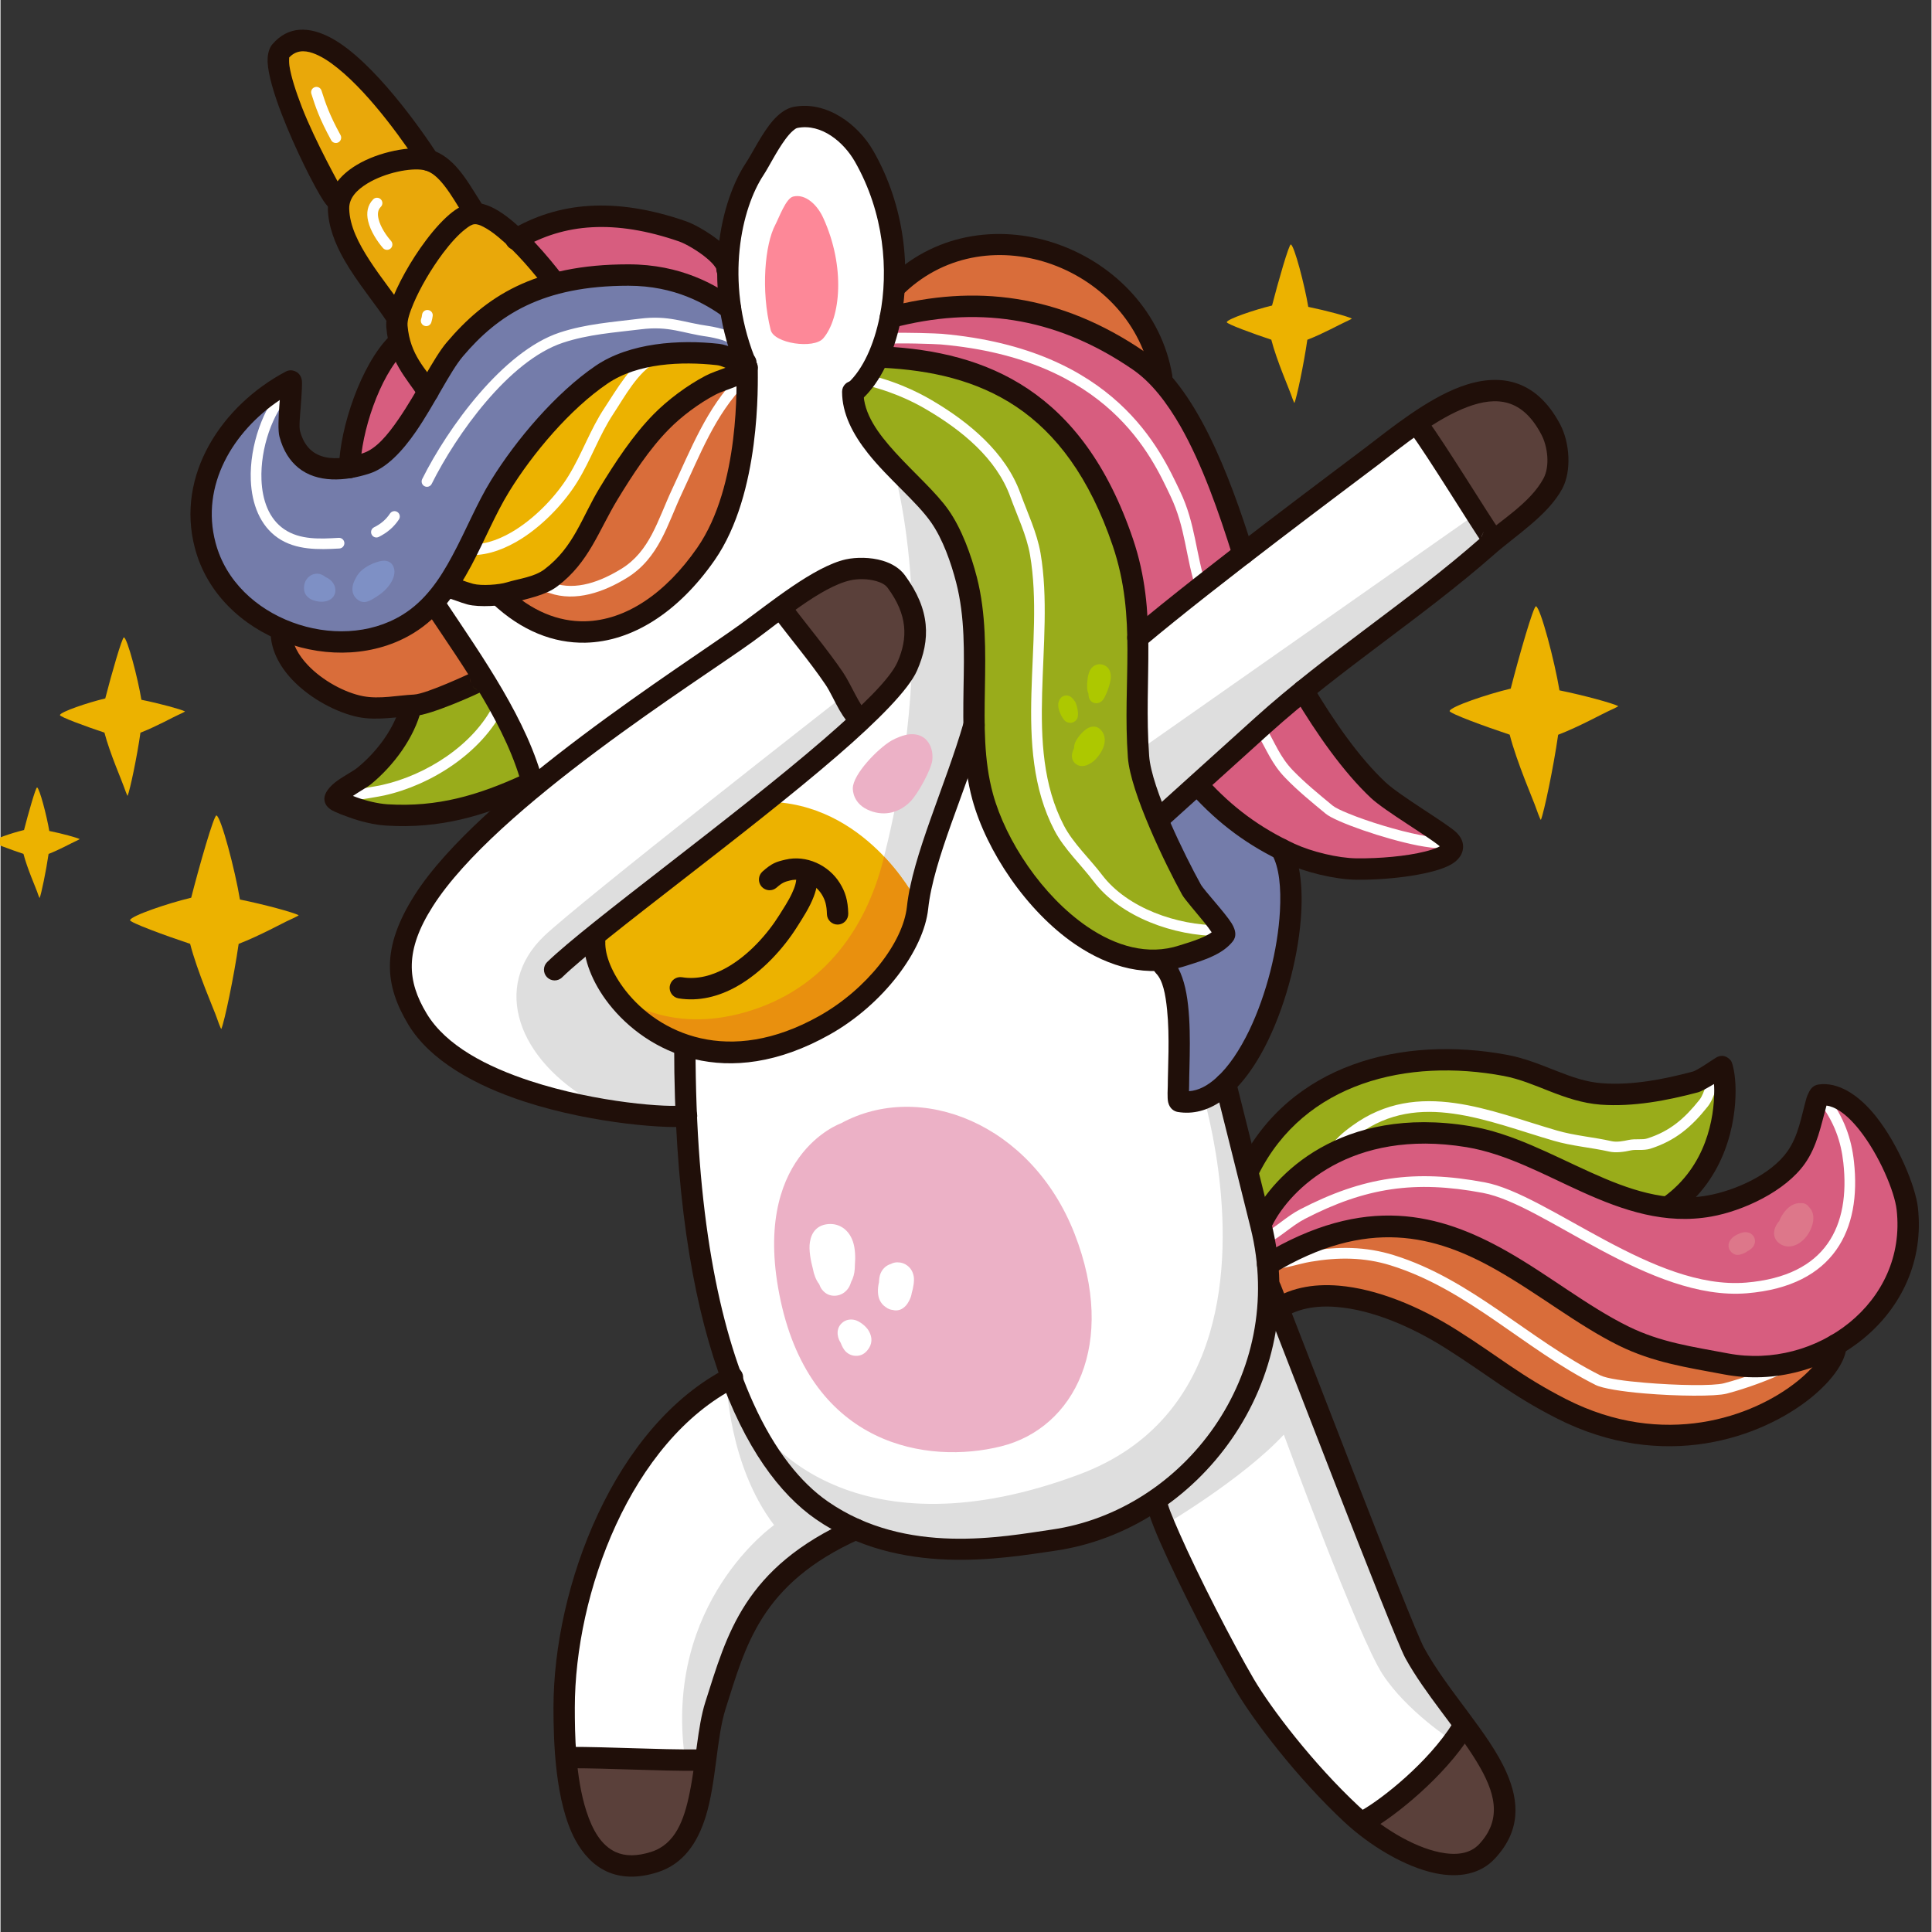
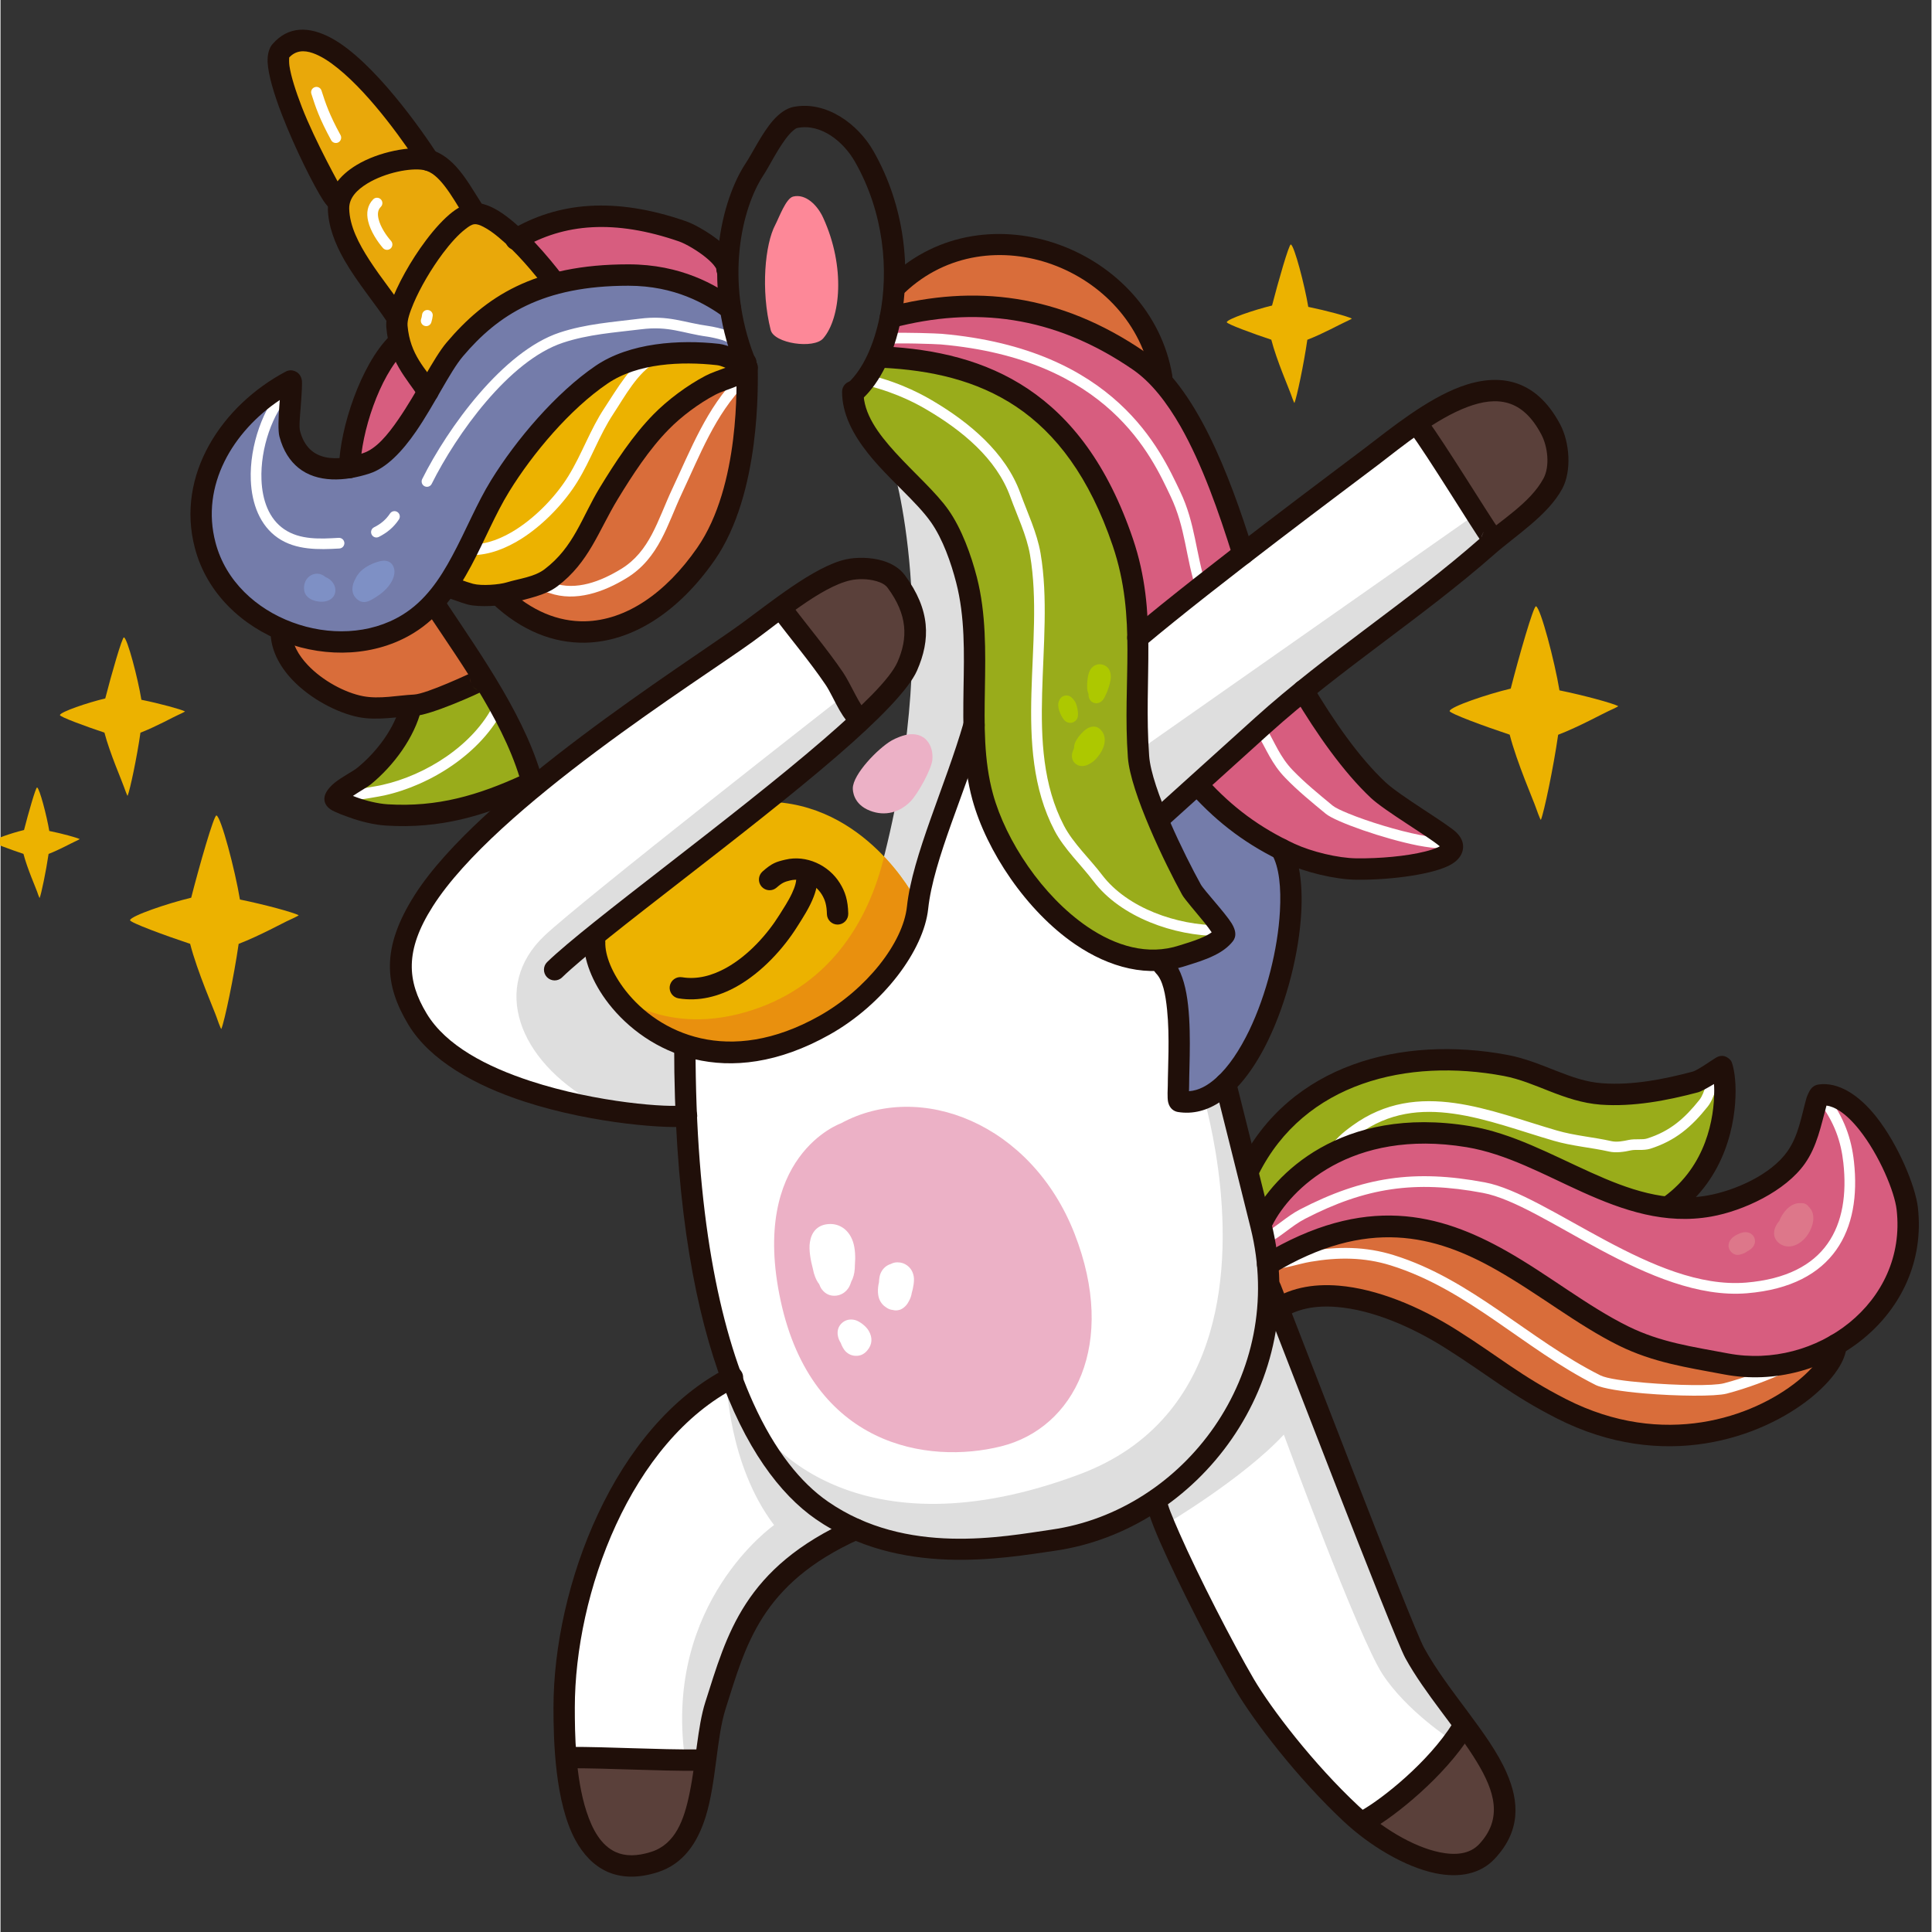
<svg xmlns="http://www.w3.org/2000/svg" width="300" viewBox="0 0 224.88 225" height="300" preserveAspectRatio="xMidYMid meet">
  <rect x="0" y="0" width="224.88" height="225" fill="#333333" stroke="none" />
  <defs>
    <clipPath id="1433d70416">
      <path d="M 85 126.047 L 148 126.047 L 148 180.586 L 85 180.586 Z M 85 126.047 " clip-rule="nonzero" />
    </clipPath>
    <clipPath id="c1c5d07623">
      <path d="M 79.691 121.113 C 79.691 153.875 87.496 170.25 95.664 175.898 C 105.137 182.457 116.789 180.203 122.594 179.371 C 138.684 177.059 151.234 160.5 146.793 142.695 C 145.48 137.457 143.977 132.176 142.562 126.855 C 142.172 125.41 137.664 129.723 137.297 128.266 C 136.543 125.297 138.492 119.457 135.258 112.031 C 130.875 101.969 130.945 86.668 127.898 78.344 L 114.531 81.598 C 106.793 113.191 93.824 119.898 79.691 121.113 Z M 79.691 121.113 " clip-rule="nonzero" />
    </clipPath>
    <clipPath id="011aacfc34">
      <path d="M 70 93 L 107 93 L 107 123 L 70 123 Z M 70 93 " clip-rule="nonzero" />
    </clipPath>
    <clipPath id="060322514d">
      <path d="M 106.523 104.656 C 106.523 104.656 100.738 93.367 89.035 93.367 L 69.191 109.652 C 69.191 109.652 72.375 123.535 85.207 122.566 C 98.031 121.59 106.004 112.43 106.523 104.656 Z M 106.523 104.656 " clip-rule="nonzero" />
    </clipPath>
  </defs>
  <path fill="#ffffff" d="M 99.578 178.094 C 87.508 183.508 85.691 191.016 83.266 198.617 C 81.461 204.262 82.656 214.773 76.152 216.852 C 65.938 220.121 65.645 204.957 65.645 198.875 C 65.645 185.176 72.426 166.906 85.242 160.398 L 99.578 178.094 " fill-opacity="1" fill-rule="evenodd" />
  <path fill="#d96d3a" d="M 148.434 152.656 C 153.422 149.047 161.875 151.48 168.988 155.977 C 173.887 159.074 176.461 161.352 181.77 164.055 C 198.801 172.738 214.773 160.398 214.773 155.977 C 190.715 146.594 166.145 135.273 147.695 147.184 L 148.434 152.656 " fill-opacity="1" fill-rule="evenodd" />
  <path fill="#99ac1a" d="M 145.391 136.223 C 151 124.988 163.547 121.883 175.293 124.086 C 179.211 124.82 182.406 127.105 186.445 127.398 C 190.098 127.664 193.883 126.93 197.363 126.012 C 198.113 125.812 200.453 124.16 200.488 124.211 C 200.938 124.961 202.078 134.805 194.477 140.371 L 147.012 142.121 L 145.391 136.223 " fill-opacity="1" fill-rule="evenodd" />
  <path fill="#747caa" d="M 135.441 112.473 C 137.855 114.891 137.188 123.145 137.188 126.402 C 137.188 126.648 137.035 128.223 137.312 128.273 C 146.449 129.793 153.012 105.691 149.168 98.906 L 137.188 90.898 L 128.023 95.098 L 135.441 112.473 " fill-opacity="1" fill-rule="evenodd" />
-   <path fill="#ffffff" d="M 87.055 42.539 C 86.855 42.363 86.711 42.172 86.629 41.973 C 83 32.629 85.125 23.75 87.84 19.672 C 88.875 18.121 90.668 14.043 92.582 13.676 C 95.883 13.039 99.027 15.492 100.582 18.211 C 103.848 23.934 104.602 30.309 103.867 35.605 C 105.598 34.371 103.148 39.504 103.148 40.359 C 103.148 41.461 98.582 47.484 99.578 48.48 C 117.273 66.207 113.82 79.594 113.188 81.766 C 108.48 98.039 98.984 115.109 93.414 117.855 C 76.762 126.086 69.191 116.703 69.191 111.73 C 69.191 111.73 63.43 103.855 51.25 68.508 C 48.008 59.113 70.375 49.164 87.055 42.539 " fill-opacity="1" fill-rule="evenodd" />
  <path fill="#dedede" d="M 103.867 54.145 C 103.867 54.145 109.703 72.531 102.996 99.359 C 96.668 124.668 71.773 116.484 71.773 116.484 C 71.773 116.484 76.402 122.633 86.945 120.598 C 97.488 118.555 109.164 105.281 113.406 85.742 C 113.406 85.742 117.641 64.004 103.867 54.145 " fill-opacity="1" fill-rule="evenodd" />
  <path fill="#ecb200" d="M 86.945 42.805 C 86.945 42.805 75.93 46.82 70.969 57.246 C 66.012 67.668 60.906 71.527 52.051 68.344 C 52.051 68.344 54.828 60.234 61.246 52.207 C 67.66 44.172 74.312 38.293 86.945 42.805 " fill-opacity="1" fill-rule="evenodd" />
  <path fill="#d75d7f" d="M 84.73 30.441 C 84.73 30.441 73.535 20.555 59.852 27.605 C 46.16 34.648 39.613 48.855 40.426 56.43 C 41.234 64.004 49.852 59.273 49.852 59.273 L 72.828 35.672 L 85.539 38.535 L 84.73 30.441 " fill-opacity="1" fill-rule="evenodd" />
  <path fill="#d96d3a" d="M 32.699 73.582 C 32.699 77.867 38.168 81.555 41.969 82.297 C 44 82.691 46.215 82.23 48.215 82.125 C 50.078 82.031 51.699 81.039 53.48 80.672 C 54.277 80.512 54.93 80.055 55.512 79.477 C 55.641 79.344 56.148 79.211 55.965 79.16 L 50.934 69.586 L 32.699 73.582 " fill-opacity="1" fill-rule="evenodd" />
  <path fill="#d96d3a" d="M 135.238 43.914 C 132.914 30.199 115 23.199 104.449 33.172 C 104.449 33.172 102.914 37.824 104.449 38.594 C 111.875 42.363 136.074 48.844 135.238 43.914 " fill-opacity="1" fill-rule="evenodd" />
  <path fill="#d75d7f" d="M 139.621 91.633 C 142.648 94.969 145.973 97.441 150.172 99.398 C 152.293 100.383 155.59 101.184 157.918 101.211 C 163.461 101.27 170.879 100.043 168.703 97.863 C 167.645 96.812 162.184 93.637 160.453 92.023 C 157.277 89.047 154.273 84.711 151.719 80.43 Z M 144.711 64.512 C 141.93 55.613 138.285 45.941 132.566 42.012 C 122.953 35.414 113.379 34.414 103.633 36.973 L 101.551 45.191 L 130.859 78.344 L 144.711 64.512 " fill-opacity="1" fill-rule="evenodd" />
  <path fill="#ffffff" d="M 128.023 78.621 C 133.91 72.723 141.695 69.125 147.68 63.152 C 151.434 59.398 155.504 56.336 159.684 53.141 C 165.703 48.547 175.41 40.301 180.543 50.016 C 181.445 51.738 181.738 54.535 180.785 56.305 C 179.195 59.289 175.602 61.461 173.117 63.652 C 164.766 70.988 155.219 77.035 146.945 84.5 C 143.984 87.172 134.82 95.59 133.996 95.078 L 128.023 78.621 " fill-opacity="1" fill-rule="evenodd" />
  <path fill="#dedede" d="M 132.488 87.453 L 171.422 60.156 L 173.484 63.328 L 135.258 94.512 L 132.488 87.453 " fill-opacity="1" fill-rule="evenodd" />
  <path fill="#ffffff" d="M 79.691 121.113 C 79.691 153.875 87.496 170.25 95.664 175.898 C 105.137 182.457 116.789 180.203 122.594 179.371 C 138.684 177.059 151.234 160.5 146.793 142.695 C 145.48 137.457 143.977 132.176 142.562 126.855 C 142.172 125.41 137.664 129.723 137.297 128.266 C 136.543 125.297 138.492 119.457 135.258 112.031 C 130.875 101.969 130.945 86.668 127.898 78.344 L 114.531 81.598 C 106.793 113.191 93.824 119.898 79.691 121.113 " fill-opacity="1" fill-rule="evenodd" />
  <g clip-path="url(#1433d70416)">
    <g clip-path="url(#c1c5d07623)">
      <path fill="#dedede" d="M 139.855 126.855 C 139.855 126.855 144.73 142.156 140.809 155.328 C 138.77 162.176 134.355 168.449 125.652 171.703 C 100.195 181.223 88.059 168.668 85.809 161.926 C 85.809 161.926 92.223 181.93 114.5 180.422 C 136.777 178.926 143.316 170.27 146.801 157.152 C 150.289 144.039 142.805 126.723 142.805 126.723 L 139.855 126.855 " fill-opacity="1" fill-rule="evenodd" />
    </g>
  </g>
  <path fill="#e9a80a" d="M 49.785 45.617 C 48.391 43.457 46.484 41.73 46.168 38.016 C 45.914 34.98 51.984 25.152 55.078 24.871 C 57.594 24.637 62.035 29.609 64.594 32.996 C 65.188 33.781 49.785 45.617 49.785 45.617 " fill-opacity="1" fill-rule="evenodd" />
  <path fill="#e9a80a" d="M 46.16 36.957 C 43.836 33.363 39.473 28.832 39.371 24.328 C 39.27 20.039 46.684 18.062 49.477 18.578 C 52.004 19.031 53.625 22.277 54.961 24.336 L 46.16 36.957 " fill-opacity="1" fill-rule="evenodd" />
  <path fill="#e9a80a" d="M 49.852 18.664 C 47.379 14.859 37.391 0.441 32.609 5.957 C 30.852 7.992 38.359 23.168 39.188 23.324 L 49.852 18.664 " fill-opacity="1" fill-rule="evenodd" />
  <path fill="#747caa" d="M 86.805 42.238 C 85.699 42.238 84.641 41.402 83.551 41.281 C 79.195 40.797 73.738 41.094 70.008 43.625 C 65.504 46.691 61.004 52.016 58.188 56.594 C 54.902 61.91 53.113 69.191 47.453 72.672 C 39.246 77.703 26.422 73.281 23.84 63.527 C 21.723 55.535 26.898 48.035 33.785 44.383 C 34.16 44.184 33.352 49.238 33.684 50.516 C 34.898 55.121 39.043 55.121 42.613 53.953 C 46.926 52.539 50.355 43.707 52.895 40.703 C 57.191 35.621 62.617 32.027 73.117 32.027 C 78.902 32.027 82.715 34.281 85.016 35.941 C 86.059 36.691 86.805 42.238 86.805 42.238 " fill-opacity="1" fill-rule="evenodd" />
  <path fill="#7e90c5" d="M 41.367 67.34 C 41.469 67.117 41.609 66.906 41.777 66.707 C 42.281 66.129 43.105 65.699 43.742 65.488 C 43.918 65.43 44.344 65.297 44.672 65.297 C 45.012 65.297 45.281 65.414 45.473 65.582 C 45.75 65.855 45.883 66.207 45.883 66.59 C 45.883 66.957 45.738 67.367 45.59 67.648 C 45.129 68.523 44.387 69.145 43.543 69.645 C 43.348 69.77 42.949 70.02 42.605 70.086 C 42.281 70.152 41.977 70.102 41.727 69.934 C 40.902 69.395 40.801 68.5 41.227 67.605 C 41.27 67.516 41.316 67.426 41.367 67.34 " fill-opacity="1" fill-rule="evenodd" />
  <path fill="#7e90c5" d="M 37.859 67.207 C 37.949 67.242 38.039 67.289 38.117 67.332 C 38.535 67.582 38.844 67.957 38.953 68.391 C 39.055 68.809 38.977 69.141 38.816 69.402 C 38.617 69.734 38.234 69.977 37.742 70.051 C 37.145 70.145 36.379 69.977 35.941 69.66 C 35.625 69.434 35.434 69.141 35.375 68.824 C 35.234 68.016 35.582 67.367 36.066 67.051 C 36.547 66.738 37.23 66.672 37.859 67.207 " fill-opacity="1" fill-rule="evenodd" />
  <path fill="#99ac1b" d="M 47.812 82.297 C 47.043 85.387 44.805 88.355 42.348 90.375 C 41.645 90.957 39.277 92.051 38.961 93.008 C 38.859 93.309 40.75 93.918 41.035 94.02 C 42.215 94.453 43.742 94.828 45.012 94.91 C 51.039 95.281 55.957 93.828 61.246 91.406 L 56.008 79.188 L 47.812 82.297 " fill-opacity="1" fill-rule="evenodd" />
  <path fill="#99ac1b" d="M 99.258 45.617 C 99.258 51.355 106.543 56.043 109.391 60.117 C 110.84 62.191 111.867 65.09 112.508 67.543 C 114.617 75.742 112.152 84.691 114.391 92.816 C 117 102.312 127.566 114.582 137.672 111.289 C 139.137 110.82 141.508 110.203 142.539 108.859 C 142.914 108.367 139.176 104.465 138.699 103.598 C 136.812 100.199 132.816 92.043 132.531 88.129 C 131.871 79.086 133.609 71.73 130.711 63.176 C 125.039 46.441 114.391 42.172 102.789 41.59 L 99.258 45.617 " fill-opacity="1" fill-rule="evenodd" />
  <path fill="#ffffff" d="M 141.867 107.758 C 137.055 107.758 131.242 105.789 128.277 101.879 C 126.879 100.035 124.926 98.223 123.848 96.156 C 121.395 91.449 121.16 86.137 121.305 80.746 C 121.453 75.215 122 69.594 121.121 64.422 C 120.711 62.027 119.59 59.699 118.773 57.445 C 117.043 52.66 112.762 49.164 108.641 46.719 C 107.68 46.152 105.086 44.633 101.234 43.684 C 100.898 43.605 100.57 43.809 100.48 44.141 C 100.398 44.473 100.605 44.809 100.934 44.898 C 104.609 45.801 107.094 47.25 108.004 47.793 C 111.898 50.098 115.973 53.352 117.602 57.863 C 118.395 60.059 119.5 62.316 119.898 64.637 C 120.77 69.727 120.207 75.258 120.059 80.715 C 119.906 86.32 120.191 91.836 122.75 96.73 C 123.855 98.852 125.852 100.734 127.289 102.629 C 130.477 106.832 136.695 109.004 141.867 109.004 C 142.211 109.004 142.488 108.727 142.488 108.383 C 142.488 108.035 142.211 107.758 141.867 107.758 " fill-opacity="1" fill-rule="evenodd" />
  <path fill="#d75d7f" d="M 147.012 142.121 C 149.191 137.758 156.633 130.023 170.93 132.371 C 180.492 133.945 188.777 142.281 199.023 140.453 C 202.484 139.836 207.023 137.773 209.117 134.805 C 210.512 132.836 210.879 130.461 211.523 128.191 C 211.555 128.09 211.773 127.547 211.875 127.531 C 216.754 126.805 221.637 137.039 222.055 140.73 C 223.395 152.426 211.992 160.918 200.965 158.84 C 196.711 158.039 192.906 157.512 189 155.578 C 177.098 149.695 166.68 135.715 147.57 147.262 C 145.254 148.66 147.012 142.121 147.012 142.121 " fill-opacity="1" fill-rule="evenodd" />
  <path fill="#ecb200" d="M 106.523 104.656 C 106.523 104.656 100.738 93.367 89.035 93.367 L 69.191 109.652 C 69.191 109.652 72.375 123.535 85.207 122.566 C 98.031 121.59 106.004 112.43 106.523 104.656 " fill-opacity="1" fill-rule="evenodd" />
  <g clip-path="url(#011aacfc34)">
    <g clip-path="url(#060322514d)">
      <path fill="#e9900e" d="M 103.867 54.145 C 103.867 54.145 109.156 72.402 102.996 99.359 C 101.09 107.707 96.125 115.16 86.805 117.863 C 76.723 120.797 70.844 115.16 70.844 115.16 C 70.844 115.16 78.203 124.219 88.75 122.176 C 92.047 121.543 100.562 116.938 102.996 113.523 C 108.172 106.258 107.762 97.449 113.406 85.742 C 113.406 85.742 117.641 64.004 103.867 54.145 " fill-opacity="1" fill-rule="evenodd" />
    </g>
  </g>
  <path fill="#ffffff" d="M 79.691 128.098 C 76.738 128.617 56.449 129.898 50.105 121.113 C 46.043 115.477 45.664 110.578 49.301 104.875 C 56.734 93.211 80.609 78.254 86.863 73.73 C 90.238 71.285 95.129 67.176 98.707 66.371 C 100.445 65.973 103.223 66.238 104.324 67.723 C 106.977 71.328 107.008 74.391 105.598 77.602 C 102.543 84.559 72.758 107.668 69.191 109.652 C 70.887 117.004 74.906 119.523 79.691 121.031 L 79.691 128.098 " fill-opacity="1" fill-rule="evenodd" />
  <path fill="#ffffff" d="M 135.238 174.18 C 135.238 176.168 143.719 194.438 144.879 196.156 C 147.176 199.566 151.953 206.242 157.316 211.246 C 161.918 215.543 169.617 219.379 173.133 215.594 C 179.523 208.719 169.266 200.852 164.691 192.5 C 163.238 189.84 161.605 186.168 159.941 181.996 L 149.109 149.988 C 145.941 162.25 141.211 170.008 135.238 174.18 " fill-opacity="1" fill-rule="evenodd" />
  <path fill="#5a403a" d="M 66.078 204.68 L 82.156 204.68 C 82.156 204.68 82.223 217.477 73.488 217.305 C 64.758 217.137 66.078 204.68 66.078 204.68 " fill-opacity="1" fill-rule="evenodd" />
  <path fill="#5a403a" d="M 159.125 211.922 C 159.125 211.922 165.184 207.895 170.176 201.352 C 170.176 201.352 180.332 210.938 173.242 215.484 C 166.145 220.031 160.578 213.551 159.125 211.922 " fill-opacity="1" fill-rule="evenodd" />
  <path fill="#fd8898" d="M 89.695 38.434 C 88.52 33.781 89.035 28.422 90.23 26.18 C 90.676 25.328 91.469 23.094 92.312 22.891 C 93.758 22.535 95.137 23.879 95.816 25.379 C 98.426 31.094 97.832 37.059 95.816 39.402 C 94.719 40.68 90.09 40.004 89.695 38.434 " fill-opacity="1" fill-rule="evenodd" />
  <path fill="#5a403a" d="M 91.035 71.027 L 100.137 83.844 C 100.137 83.844 109.199 78.43 106.18 71.285 C 103.148 64.129 96.875 66.797 91.035 71.027 " fill-opacity="1" fill-rule="evenodd" />
  <path fill="#5a403a" d="M 165.176 49.629 L 174.031 62.879 C 174.031 62.879 184.832 56.961 180 49.094 C 175.176 41.219 166.93 49.113 165.176 49.629 " fill-opacity="1" fill-rule="evenodd" />
  <path fill="#ecb1c6" d="M 97.871 130.824 C 97.871 130.824 87.195 134.582 90.859 151.508 C 94.527 168.441 107.98 170.57 116.523 168.441 C 125.074 166.316 130.098 156.496 125.074 143.656 C 120.043 130.824 107.109 125.785 97.871 130.824 " fill-opacity="1" fill-rule="evenodd" />
  <path fill="#d96d3a" d="M 86.945 43.664 C 86.945 43.664 86.535 63.785 76.672 70.367 C 66.773 76.969 58.363 69.586 58.363 69.586 C 58.363 69.586 65.645 70.094 69.055 60.734 C 71.27 54.676 78.203 44.258 86.945 43.664 " fill-opacity="1" fill-rule="evenodd" />
  <path fill="#ffffff" d="M 32.918 45.043 C 30.625 47.352 28.98 51.898 29.148 55.93 C 29.262 58.699 30.227 61.219 32.316 62.652 C 34.406 64.086 37.078 64.02 39.461 63.879 C 39.805 63.863 40.062 63.562 40.047 63.227 C 40.023 62.879 39.73 62.617 39.387 62.637 C 37.273 62.762 34.883 62.902 33.023 61.625 C 31.246 60.406 30.484 58.238 30.391 55.879 C 30.242 52.199 31.703 48.035 33.805 45.926 C 34.047 45.684 34.047 45.285 33.805 45.043 C 33.559 44.801 33.168 44.801 32.918 45.043 " fill-opacity="1" fill-rule="evenodd" />
  <path fill="#ffffff" d="M 44.059 62.527 C 45.047 62.027 45.797 61.395 46.395 60.5 C 46.586 60.215 46.512 59.824 46.227 59.633 C 45.941 59.441 45.559 59.516 45.363 59.801 C 44.887 60.516 44.293 61.016 43.5 61.41 C 43.191 61.566 43.066 61.941 43.223 62.25 C 43.375 62.559 43.742 62.684 44.059 62.527 " fill-opacity="1" fill-rule="evenodd" />
  <path fill="#ffffff" d="M 84.68 39.867 C 84.605 39.828 84.328 39.688 84.102 39.617 C 83.449 39.41 82.625 39.25 82.355 39.211 C 79.391 38.809 77.891 37.934 74.574 38.352 C 71.48 38.734 68.473 38.926 65.488 39.918 C 59.191 42.012 53.082 50.605 50.215 56.352 C 50.062 56.66 49.695 56.781 49.387 56.629 C 49.078 56.473 48.957 56.102 49.109 55.793 C 52.094 49.805 58.531 40.914 65.102 38.734 C 68.168 37.719 71.246 37.516 74.422 37.117 C 77.875 36.684 79.445 37.551 82.523 37.977 C 82.883 38.027 84.094 38.266 84.848 38.566 C 85.141 38.684 85.383 38.816 85.531 38.945 C 85.656 39.066 85.734 39.191 85.785 39.309 C 85.91 39.621 85.75 39.992 85.434 40.113 C 85.148 40.227 84.832 40.113 84.68 39.867 " fill-opacity="1" fill-rule="evenodd" />
  <path fill="#ffffff" d="M 168.48 97.449 C 168.32 97.531 168.062 97.547 167.75 97.547 C 167.117 97.547 166.273 97.43 165.328 97.246 C 162.676 96.73 159.207 95.656 156.992 94.746 C 156.105 94.387 155.43 94.062 155.129 93.812 C 153.562 92.516 151.926 91.184 150.52 89.73 C 148.992 88.148 148.441 86.527 147.336 84.66 C 147.16 84.367 146.777 84.266 146.484 84.441 C 146.191 84.617 146.09 85 146.266 85.301 C 147.43 87.254 148.023 88.945 149.625 90.59 C 151.059 92.082 152.73 93.445 154.34 94.77 C 155.473 95.711 161.141 97.699 165.094 98.473 C 166.129 98.668 167.051 98.789 167.75 98.789 C 168.312 98.793 168.754 98.707 169.031 98.566 C 169.348 98.414 169.465 98.039 169.312 97.73 C 169.164 97.422 168.789 97.297 168.48 97.449 " fill-opacity="1" fill-rule="evenodd" />
  <path fill="#ffffff" d="M 103.258 40.055 C 103.023 40.168 102.746 40.129 102.555 39.938 C 102.312 39.695 102.312 39.301 102.555 39.059 C 102.605 39 102.711 38.926 102.863 38.875 C 102.988 38.828 103.281 38.793 103.676 38.777 C 105.297 38.699 109.09 38.828 109.609 38.875 C 129.922 40.652 135.125 52.523 137.387 57.246 C 139.18 61.016 139.168 64.414 140.449 68.34 C 140.555 68.66 140.375 69.016 140.047 69.125 C 139.723 69.227 139.371 69.051 139.27 68.719 C 138 64.863 138.031 61.5 136.262 57.789 C 134.094 53.227 129.062 41.828 109.5 40.113 C 108.934 40.062 104.383 39.91 103.297 40.051 L 103.258 40.055 " fill-opacity="1" fill-rule="evenodd" />
  <path fill="#ffffff" d="M 40.141 92.051 C 40.934 92.082 44.012 91.516 44.438 91.418 C 49.535 90.281 55.07 86.805 57.461 82.008 C 57.613 81.699 57.988 81.582 58.297 81.73 C 58.605 81.883 58.73 82.258 58.574 82.566 C 56.023 87.68 50.145 91.426 44.711 92.633 C 44.305 92.727 41.645 93.203 40.484 93.293 C 40.164 93.312 39.922 93.293 39.812 93.262 C 39.656 93.219 39.555 93.145 39.488 93.078 C 39.246 92.836 39.246 92.449 39.488 92.207 C 39.672 92.023 39.922 91.977 40.141 92.051 " fill-opacity="1" fill-rule="evenodd" />
  <path fill="#ffffff" d="M 54.945 64.645 C 56.883 64.645 58.867 63.887 60.715 62.711 C 63.398 60.992 65.77 58.398 67.176 56.113 C 68.762 53.559 69.707 50.707 71.387 48.172 C 72.668 46.234 74.238 43.289 76.371 42.188 C 76.672 42.031 76.789 41.652 76.637 41.348 C 76.473 41.039 76.102 40.922 75.801 41.086 C 73.496 42.273 71.738 45.398 70.352 47.492 C 68.664 50.031 67.711 52.891 66.121 55.461 C 64.801 57.605 62.57 60.043 60.043 61.66 C 58.414 62.695 56.66 63.395 54.945 63.395 C 54.602 63.395 54.324 63.672 54.324 64.02 C 54.324 64.363 54.602 64.645 54.945 64.645 " fill-opacity="1" fill-rule="evenodd" />
  <path fill="#ffffff" d="M 147.527 144.848 C 149.094 144.059 150.348 142.762 151.918 141.945 C 158.973 138.301 164.727 137.434 172.641 138.926 C 176.238 139.602 181.051 142.73 186.336 145.559 C 191.801 148.48 197.746 151.082 203.391 150.613 C 208.531 150.188 211.848 148.305 213.781 145.574 C 215.719 142.848 216.289 139.242 215.852 135.289 C 215.559 132.609 214.727 130.133 212.734 127.539 C 212.52 127.266 212.133 127.215 211.859 127.422 C 211.59 127.633 211.539 128.023 211.75 128.297 C 213.586 130.684 214.348 132.961 214.617 135.43 C 215.016 139.043 214.539 142.355 212.77 144.848 C 211.012 147.336 207.961 148.98 203.297 149.371 C 197.863 149.82 192.168 147.262 186.922 144.457 C 181.504 141.562 176.555 138.391 172.867 137.699 C 164.656 136.156 158.672 137.051 151.348 140.844 C 149.777 141.652 148.531 142.945 146.969 143.73 C 146.66 143.883 146.535 144.258 146.691 144.566 C 146.844 144.875 147.219 145 147.527 144.848 " fill-opacity="1" fill-rule="evenodd" />
  <path fill="#ffffff" d="M 199.637 124.668 C 199.133 125.168 198.84 125.848 198.574 126.547 C 198.371 127.098 198.195 127.664 197.848 128.098 C 196.125 130.258 194.434 131.742 191.77 132.586 C 191.477 132.68 191.16 132.676 190.848 132.676 C 190.422 132.676 189.988 132.676 189.594 132.762 C 189.012 132.895 188.223 133.035 187.629 132.902 C 185.488 132.418 183.352 132.27 181.234 131.652 C 177.355 130.527 173.344 129.023 169.383 128.465 C 165.293 127.891 161.254 128.316 157.445 131.086 C 156.305 131.918 155.27 132.738 154.625 134.055 C 154.477 134.355 154.602 134.73 154.91 134.887 C 155.219 135.039 155.59 134.914 155.738 134.598 C 156.297 133.48 157.199 132.805 158.172 132.094 C 161.691 129.531 165.434 129.168 169.207 129.699 C 173.117 130.25 177.062 131.742 180.891 132.852 C 183.031 133.477 185.188 133.629 187.355 134.113 C 188.117 134.289 189.125 134.145 189.863 133.973 C 190.18 133.906 190.508 133.922 190.84 133.922 C 191.285 133.922 191.734 133.906 192.145 133.777 C 195.062 132.844 196.934 131.242 198.816 128.875 C 199.242 128.348 199.492 127.664 199.742 126.98 C 199.938 126.461 200.137 125.93 200.52 125.543 C 200.762 125.297 200.762 124.91 200.52 124.668 C 200.277 124.426 199.879 124.426 199.637 124.668 " fill-opacity="1" fill-rule="evenodd" />
  <path fill="#ffffff" d="M 148.09 147.785 C 149.559 147.785 151.113 147.195 152.57 146.945 C 155.762 146.402 158.797 146.402 161.898 147.367 C 170.902 150.172 177.465 157.121 185.766 161.293 C 186.578 161.699 188.844 162.059 191.426 162.277 C 195.223 162.602 199.703 162.645 201.031 162.301 C 203.465 161.66 205.879 160.742 208.145 159.707 C 208.453 159.566 208.59 159.199 208.445 158.883 C 208.305 158.566 207.938 158.438 207.625 158.574 C 205.43 159.582 203.086 160.473 200.715 161.094 C 199.449 161.426 195.164 161.344 191.535 161.035 C 189.16 160.84 187.07 160.551 186.32 160.176 C 177.957 155.984 171.344 148.996 162.266 146.176 C 158.973 145.148 155.754 145.141 152.359 145.719 C 150.973 145.957 149.5 146.543 148.09 146.543 C 147.746 146.543 147.469 146.82 147.469 147.16 C 147.469 147.504 147.746 147.785 148.09 147.785 " fill-opacity="1" fill-rule="evenodd" />
  <path fill="#200f09" d="M 78.969 116.27 C 81.32 116.652 83.625 116.066 85.719 114.898 C 88.676 113.242 91.211 110.438 92.816 107.867 C 93.406 106.934 94.227 105.684 94.703 104.43 C 95.098 103.406 95.266 102.363 95.086 101.418 C 94.953 100.742 94.293 100.309 93.625 100.441 C 92.949 100.57 92.512 101.227 92.641 101.902 C 92.773 102.578 92.504 103.32 92.172 104.039 C 91.742 104.965 91.145 105.848 90.715 106.543 C 89.305 108.801 87.105 111.273 84.52 112.715 C 82.91 113.609 81.168 114.102 79.371 113.809 C 78.688 113.699 78.059 114.164 77.941 114.84 C 77.832 115.516 78.293 116.16 78.969 116.27 " fill-opacity="1" fill-rule="evenodd" />
  <path fill="#200f09" d="M 98.727 106.398 C 98.691 104.832 98.367 103.84 97.746 102.844 C 96.449 100.754 93.844 99.527 91.395 100.117 C 90.332 100.367 89.84 100.52 88.742 101.496 C 88.227 101.961 88.184 102.746 88.641 103.262 C 89.094 103.773 89.887 103.82 90.391 103.363 C 91.043 102.785 91.336 102.688 91.969 102.535 C 93.391 102.195 94.887 102.953 95.641 104.164 C 96.039 104.805 96.219 105.441 96.242 106.457 C 96.258 107.141 96.828 107.691 97.512 107.676 C 98.199 107.66 98.742 107.09 98.727 106.398 " fill-opacity="1" fill-rule="evenodd" />
  <path fill="#ecb1c6" d="M 101.273 94.422 C 99.258 93.652 99.258 92 99.258 91.809 C 99.258 90.184 102.184 87.16 103.773 86.242 C 104.168 86.012 105.195 85.543 105.996 85.504 C 106.758 85.477 107.402 85.703 107.852 86.203 C 108.371 86.777 108.613 87.605 108.516 88.531 C 108.391 89.625 106.84 92.453 105.973 93.336 C 104.719 94.613 103.023 95.094 101.273 94.422 " fill-opacity="1" fill-rule="evenodd" />
  <path fill="#ffffff" d="M 36.203 10.93 C 36.68 12.441 37.137 13.816 38.508 16.328 C 38.668 16.629 39.051 16.742 39.352 16.578 C 39.648 16.41 39.762 16.035 39.598 15.734 C 38.277 13.324 37.848 12.004 37.383 10.555 C 37.281 10.223 36.93 10.047 36.605 10.152 C 36.277 10.254 36.094 10.605 36.203 10.93 " fill-opacity="1" fill-rule="evenodd" />
  <path fill="#ffffff" d="M 43.406 23.211 C 42.723 23.902 42.59 24.805 42.812 25.746 C 43.082 26.938 43.926 28.18 44.547 28.891 C 44.777 29.148 45.172 29.168 45.43 28.941 C 45.684 28.715 45.707 28.316 45.48 28.059 C 44.965 27.48 44.246 26.461 44.02 25.477 C 43.902 24.961 43.918 24.461 44.285 24.094 C 44.535 23.852 44.535 23.453 44.285 23.211 C 44.043 22.969 43.648 22.969 43.406 23.211 " fill-opacity="1" fill-rule="evenodd" />
  <path fill="#ffffff" d="M 50.18 37.508 C 50.273 37.117 50.289 37.156 50.332 36.793 C 50.379 36.457 50.137 36.148 49.793 36.105 C 49.453 36.059 49.137 36.301 49.094 36.648 C 49.066 36.926 49.051 36.898 48.969 37.207 C 48.891 37.543 49.094 37.883 49.426 37.961 C 49.754 38.051 50.094 37.844 50.18 37.508 " fill-opacity="1" fill-rule="evenodd" />
  <path fill="#ffffff" d="M 94.605 147.754 C 94.367 146.867 94.109 145.559 94.262 144.656 C 94.445 143.473 95.121 142.746 96.184 142.582 C 96.875 142.48 97.438 142.613 97.898 142.863 C 98.531 143.207 99.008 143.809 99.277 144.609 C 99.543 145.41 99.578 146.441 99.5 147.32 C 99.504 147.91 99.418 148.469 99.242 148.902 C 99.199 149.02 99.145 149.121 99.094 149.219 C 99.008 149.488 98.891 149.797 98.734 150.023 C 98.383 150.523 97.906 150.824 97.32 150.891 C 96.625 150.965 96.066 150.699 95.656 150.164 C 95.523 149.996 95.422 149.762 95.332 149.531 L 95.324 149.527 C 94.98 149.094 94.727 148.43 94.605 147.754 " fill-opacity="1" fill-rule="evenodd" />
  <path fill="#ffffff" d="M 97.848 156.387 C 97.57 155.953 97.461 155.484 97.488 155.125 C 97.527 154.602 97.77 154.234 98.129 153.969 C 98.383 153.777 98.883 153.551 99.559 153.742 C 99.988 153.867 100.758 154.375 101.117 154.992 C 101.543 155.727 101.574 156.539 100.93 157.289 C 100.496 157.797 100.012 157.914 99.602 157.898 C 99.199 157.891 98.773 157.746 98.406 157.371 C 98.199 157.156 97.988 156.777 97.848 156.387 " fill-opacity="1" fill-rule="evenodd" />
  <path fill="#ffffff" d="M 103.664 147.211 C 103.941 147.066 104.215 147.004 104.461 147.012 C 104.93 147.012 105.289 147.152 105.586 147.375 C 105.957 147.645 106.242 148.055 106.348 148.629 C 106.449 149.156 106.305 149.973 106.105 150.648 L 106.105 150.688 C 106.039 151.023 105.914 151.324 105.766 151.574 C 105.414 152.266 104.871 152.492 104.75 152.531 C 104.434 152.633 104.148 152.633 103.883 152.551 C 103.855 152.551 103.824 152.543 103.801 152.543 C 103.656 152.523 103.371 152.441 103.098 152.23 C 102.789 152.031 102.547 151.75 102.379 151.383 C 102.152 150.883 102.117 150.098 102.305 149.336 C 102.32 148.93 102.379 148.562 102.488 148.305 C 102.703 147.805 103.039 147.492 103.406 147.312 C 103.488 147.27 103.574 147.242 103.664 147.211 " fill-opacity="1" fill-rule="evenodd" />
  <path fill="#ffffff" d="M 63.707 67.707 C 63.781 67.723 64.191 67.84 64.324 67.883 C 67.043 68.844 69.949 67.684 72.281 66.258 C 73.961 65.23 75.016 63.812 75.852 62.242 C 76.73 60.582 77.383 58.746 78.219 56.961 C 80.375 52.375 82.258 47.453 85.859 43.848 C 86.109 43.605 86.496 43.605 86.746 43.848 C 86.988 44.09 86.988 44.484 86.746 44.727 C 83.242 48.234 81.438 53.031 79.34 57.488 C 78.496 59.289 77.84 61.148 76.945 62.828 C 76.004 64.594 74.809 66.164 72.926 67.316 C 70.293 68.934 66.984 70.137 63.914 69.059 C 63.766 69.008 63.48 68.957 63.277 68.875 C 63.086 68.793 62.93 68.691 62.836 68.59 C 62.609 68.332 62.629 67.934 62.887 67.707 C 63.121 67.492 63.473 67.5 63.707 67.707 " fill-opacity="1" fill-rule="evenodd" />
  <path fill="#ecb200" d="M 175.879 80.195 C 176.828 76.484 178.535 70.527 178.82 70.609 C 179.355 70.77 180.992 77 181.555 80.398 C 184.445 80.988 187.758 81.898 188.391 82.23 C 188.469 82.273 187.312 82.789 187.27 82.809 C 186.777 83.016 183.828 84.641 181.402 85.57 C 180.844 89.457 179.758 94.586 179.395 95.473 C 179.34 95.578 178.828 94.109 178.805 94.051 C 178.586 93.367 176.578 88.762 175.758 85.559 C 172.824 84.586 168.695 83.066 168.762 82.801 C 168.871 82.297 173.125 80.848 175.879 80.195 " fill-opacity="1" fill-rule="evenodd" />
  <path fill="#ecb200" d="M 22.207 104.547 C 23.152 100.844 24.859 94.887 25.148 94.969 C 25.684 95.121 27.324 101.359 27.883 104.758 C 30.777 105.348 34.086 106.25 34.715 106.582 C 34.797 106.625 33.637 107.148 33.594 107.168 C 33.109 107.367 30.164 108.992 27.734 109.922 C 27.172 113.816 26.086 118.945 25.719 119.824 C 25.676 119.938 25.152 118.469 25.141 118.406 C 24.91 117.719 22.902 113.117 22.082 109.918 C 19.148 108.945 15.027 107.426 15.086 107.16 C 15.203 106.656 19.449 105.207 22.207 104.547 " fill-opacity="1" fill-rule="evenodd" />
  <path fill="#ecb200" d="M 12.199 81.34 C 12.902 78.586 14.172 74.164 14.375 74.23 C 14.777 74.348 15.996 78.969 16.406 81.496 C 18.555 81.93 21.012 82.605 21.48 82.848 C 21.539 82.875 20.68 83.266 20.645 83.281 C 20.285 83.426 18.102 84.633 16.297 85.328 C 15.887 88.211 15.078 92.016 14.801 92.676 C 14.77 92.75 14.383 91.66 14.367 91.617 C 14.207 91.109 12.719 87.695 12.102 85.32 C 9.934 84.602 6.867 83.473 6.918 83.273 C 7 82.898 10.152 81.824 12.199 81.34 " fill-opacity="1" fill-rule="evenodd" />
  <path fill="#ecb200" d="M 2.738 96.664 C 3.23 94.746 4.109 91.66 4.258 91.707 C 4.543 91.785 5.387 95.012 5.68 96.773 C 7.176 97.074 8.883 97.547 9.215 97.715 C 9.258 97.738 8.656 98.008 8.633 98.023 C 8.379 98.125 6.852 98.965 5.598 99.449 C 5.305 101.461 4.746 104.113 4.559 104.574 C 4.527 104.629 4.266 103.871 4.258 103.832 C 4.141 103.48 3.098 101.102 2.672 99.441 C 1.156 98.941 -0.98 98.148 -0.949 98.016 C -0.883 97.758 1.309 97.004 2.738 96.664 " fill-opacity="1" fill-rule="evenodd" />
  <path fill="#ecb200" d="M 148.082 35.582 C 148.789 32.836 150.055 28.414 150.27 28.473 C 150.672 28.59 151.883 33.219 152.301 35.738 C 154.449 36.18 156.902 36.848 157.367 37.098 C 157.434 37.125 156.566 37.508 156.539 37.531 C 156.18 37.676 153.984 38.883 152.191 39.57 C 151.773 42.457 150.965 46.266 150.695 46.918 C 150.656 47 150.277 45.91 150.262 45.867 C 150.094 45.359 148.605 41.945 147.996 39.562 C 145.824 38.844 142.762 37.715 142.805 37.516 C 142.891 37.148 146.039 36.074 148.082 35.582 " fill-opacity="1" fill-rule="evenodd" />
  <path fill="#adc800" d="M 125.023 87.137 C 125.023 86.918 125.059 86.672 125.184 86.402 C 125.461 85.82 126.137 85.043 126.672 84.777 C 127.238 84.5 127.742 84.602 128.094 84.953 C 128.609 85.461 128.703 86.129 128.504 86.828 C 128.301 87.547 127.723 88.281 127.305 88.641 C 127.082 88.824 126.613 89.129 126.219 89.191 C 125.859 89.258 125.527 89.188 125.266 88.996 C 124.926 88.754 124.773 88.406 124.773 88.012 C 124.773 87.738 124.891 87.41 125.023 87.137 " fill-opacity="1" fill-rule="evenodd" />
  <path fill="#adc800" d="M 123.301 81.566 C 123.367 81.398 123.469 81.281 123.57 81.195 C 123.711 81.082 123.879 81.012 124.078 80.996 C 124.215 80.988 124.414 81.012 124.625 81.141 C 124.707 81.199 124.848 81.324 124.973 81.48 L 124.98 81.496 C 125.008 81.531 125.039 81.562 125.059 81.598 C 125.117 81.672 125.168 81.758 125.215 81.855 L 125.234 81.891 C 125.398 82.305 125.527 82.941 125.469 83.383 C 125.426 83.766 125.219 83.941 125.059 84.043 C 124.855 84.176 124.613 84.227 124.332 84.148 C 124.215 84.117 124.047 84.035 123.887 83.867 C 123.77 83.742 123.586 83.449 123.52 83.309 C 123.371 82.992 123.211 82.625 123.191 82.281 C 123.191 82.273 123.176 82.066 123.184 81.949 C 123.203 81.781 123.254 81.648 123.301 81.574 L 123.301 81.566 " fill-opacity="1" fill-rule="evenodd" />
  <path fill="#adc800" d="M 126.703 80.781 C 126.629 80.629 126.57 80.43 126.555 80.203 C 126.527 79.902 126.539 78.68 126.879 78.07 C 127.055 77.742 127.316 77.52 127.605 77.426 C 127.832 77.344 128.094 77.324 128.387 77.418 C 128.953 77.586 129.281 78.051 129.305 78.738 C 129.32 79.219 129.137 79.848 128.961 80.328 C 128.91 80.488 128.859 80.629 128.805 80.715 L 128.805 80.723 C 128.77 80.797 128.746 80.863 128.719 80.906 C 128.703 80.938 128.559 81.266 128.434 81.445 C 128.328 81.59 128.211 81.691 128.125 81.75 C 127.883 81.906 127.641 81.922 127.441 81.883 C 127.23 81.84 126.973 81.715 126.812 81.383 C 126.773 81.312 126.738 81.188 126.715 81.031 C 126.711 80.965 126.703 80.871 126.703 80.781 " fill-opacity="1" fill-rule="evenodd" />
  <path fill="#dedede" d="M 135.551 177.609 C 135.551 177.609 144.68 172.23 149.453 167.074 C 149.453 167.074 158.113 190.641 160.953 194.98 C 163.781 199.316 169.09 202.719 169.09 202.719 L 170.074 200.316 C 170.074 200.316 164.434 193.5 161.781 185.559 C 159.125 177.609 148.617 151.824 148.617 151.824 C 148.617 151.824 144.613 168.852 134.613 174.68 L 135.551 177.609 " fill-opacity="1" fill-rule="evenodd" />
  <path fill="#dedede" d="M 84.547 160.766 C 84.547 160.766 84.73 170.559 90.09 177.609 C 90.09 177.609 77.238 186.586 79.691 204.68 L 82.156 204.68 C 82.156 204.68 83.316 185.117 99.535 178.043 C 99.535 178.043 93.734 175.91 90.09 169.691 C 86.445 163.461 84.547 160.766 84.547 160.766 " fill-opacity="1" fill-rule="evenodd" />
  <path fill="#dedede" d="M 98.215 81.023 C 98.215 81.023 67.434 105.066 63.297 109.02 C 57.176 114.883 60.168 123.426 69.191 128.48 L 79.898 129.941 L 79.898 120.883 C 79.898 120.883 69.191 119.707 69.191 108.938 L 100.137 83.844 L 98.215 81.023 " fill-opacity="1" fill-rule="evenodd" />
  <path fill="#200f09" d="M 79.68 128.715 C 77.961 129.023 69.48 128.441 61.707 125.895 C 56.66 124.242 51.883 121.781 49.629 118.039 C 47.348 114.258 47.055 110.711 50.348 105.547 C 57.711 93.992 81.402 79.227 87.59 74.742 C 90.848 72.387 95.531 68.359 98.977 67.582 C 99.844 67.391 101.016 67.391 102.02 67.684 C 102.547 67.84 103.031 68.066 103.32 68.465 C 105.645 71.613 105.695 74.297 104.461 77.102 C 103.582 79.102 100.23 82.324 95.867 86.102 C 85.207 95.312 68.473 107.383 63.664 112.039 C 63.172 112.516 63.164 113.309 63.641 113.801 C 64.117 114.293 64.902 114.309 65.395 113.832 C 70.191 109.188 86.871 97.172 97.488 87.988 C 102.242 83.883 105.781 80.277 106.734 78.102 C 108.32 74.496 108.305 71.043 105.32 66.988 C 104.734 66.188 103.801 65.613 102.723 65.297 C 101.316 64.879 99.652 64.879 98.426 65.148 C 94.73 65.988 89.629 70.188 86.137 72.723 C 79.824 77.293 55.762 92.426 48.25 104.207 C 44.27 110.453 44.746 114.75 47.496 119.328 C 50.027 123.52 55.285 126.414 60.938 128.266 C 69.223 130.977 78.277 131.492 80.109 131.168 C 80.785 131.051 81.242 130.402 81.121 129.727 C 81 129.051 80.352 128.598 79.68 128.715 " fill-opacity="1" fill-rule="evenodd" />
  <path fill="#200f09" d="M 78.453 121.832 C 78.453 155.246 86.629 171.16 94.953 176.926 C 104.742 183.699 116.773 181.465 122.773 180.605 C 139.535 178.195 152.629 160.949 147.996 142.395 C 146.332 135.73 145.598 132.703 143.883 125.91 C 143.715 125.246 143.039 124.844 142.371 125.012 C 141.703 125.18 141.301 125.855 141.469 126.523 C 143.184 133.312 143.918 136.34 145.582 142.996 C 149.844 160.051 137.824 175.926 122.418 178.137 C 116.809 178.945 105.527 181.215 96.367 174.875 C 93.242 172.715 90.199 169.008 87.648 163.352 C 83.688 154.578 80.941 141.246 80.941 121.832 C 80.941 121.141 80.383 120.582 79.691 120.582 C 79.012 120.582 78.453 121.141 78.453 121.832 " fill-opacity="1" fill-rule="evenodd" />
  <path fill="#200f09" d="M 112.184 84.094 C 110.043 91.516 106.184 99.684 105.562 105.582 C 105.109 109.805 100.855 115.219 95.363 118.312 C 84.773 124.262 76.648 120.289 72.801 115.375 C 71.254 113.391 70.379 111.289 70.434 109.695 C 70.461 109.012 69.918 108.434 69.238 108.41 C 68.555 108.387 67.977 108.926 67.953 109.609 C 67.879 111.641 68.863 114.375 70.844 116.91 C 75.234 122.523 84.488 127.281 96.578 120.48 C 102.836 116.961 107.52 110.664 108.035 105.848 C 108.648 100.059 112.469 92.059 114.566 84.785 C 114.766 84.133 114.383 83.441 113.723 83.242 C 113.062 83.051 112.375 83.434 112.184 84.094 " fill-opacity="1" fill-rule="evenodd" />
  <path fill="#200f09" d="M 87.789 41.52 C 84.344 32.66 86.301 24.234 88.875 20.363 C 89.48 19.445 90.371 17.621 91.387 16.242 C 91.676 15.852 91.969 15.5 92.277 15.234 C 92.461 15.074 92.637 14.934 92.816 14.898 C 95.605 14.359 98.191 16.535 99.504 18.828 C 102.906 24.793 103.449 31.504 102.402 36.793 C 101.727 40.195 100.414 43.008 98.734 44.574 C 98.23 45.043 98.199 45.832 98.668 46.336 C 99.133 46.836 99.922 46.867 100.422 46.402 C 102.41 44.551 104.043 41.289 104.844 37.281 C 105.996 31.484 105.387 24.125 101.66 17.594 C 99.863 14.441 96.168 11.707 92.348 12.449 C 91.551 12.605 90.73 13.172 89.98 14.016 C 88.691 15.484 87.547 17.863 86.805 18.98 C 83.953 23.27 81.652 32.602 85.473 42.422 C 85.719 43.062 86.438 43.383 87.086 43.133 C 87.723 42.883 88.039 42.164 87.789 41.52 " fill-opacity="1" fill-rule="evenodd" />
  <path fill="#200f09" d="M 99.074 176.957 C 86.543 182.582 84.605 190.34 82.078 198.238 C 81.168 201.094 81 205.188 80.25 208.82 C 79.613 211.945 78.602 214.766 75.777 215.668 C 74.098 216.203 72.742 216.184 71.648 215.691 C 69.949 214.918 68.938 213.105 68.246 210.98 C 66.934 206.969 66.883 201.82 66.883 198.875 C 66.883 185.586 73.371 167.824 85.809 161.508 C 86.418 161.199 86.668 160.449 86.352 159.84 C 86.043 159.223 85.297 158.98 84.688 159.289 C 71.473 165.996 64.398 184.766 64.398 198.875 C 64.398 202.672 64.559 209.863 66.941 214.281 C 67.852 215.949 69.062 217.246 70.621 217.961 C 72.191 218.664 74.129 218.805 76.531 218.039 C 79.531 217.078 81.18 214.617 82.137 211.523 C 83.367 207.516 83.367 202.379 84.445 199 C 86.785 191.684 88.484 184.434 100.086 179.227 C 100.715 178.945 100.992 178.211 100.715 177.578 C 100.43 176.957 99.695 176.676 99.074 176.957 " fill-opacity="1" fill-rule="evenodd" />
  <path fill="#200f09" d="M 133.375 174.68 C 133.375 175.34 133.984 177.184 135.039 179.578 C 137.27 184.66 141.359 192.617 143.809 196.789 C 145.922 200.395 151.008 207.066 156.473 212.164 C 159.391 214.891 163.504 217.418 167.125 218.16 C 169.867 218.719 172.348 218.27 174.039 216.445 C 176.996 213.266 176.93 209.91 175.375 206.398 C 173.359 201.812 168.547 196.945 165.785 191.902 C 164.332 189.254 150.715 153.684 149.051 149.527 C 148.801 148.887 148.074 148.578 147.438 148.836 C 146.801 149.094 146.492 149.812 146.742 150.449 C 148.422 154.637 162.141 190.434 163.605 193.102 C 165.902 197.289 169.617 201.359 171.965 205.246 C 173.98 208.594 174.984 211.773 172.223 214.75 C 171.105 215.953 169.434 216.086 167.617 215.719 C 164.406 215.059 160.762 212.766 158.164 210.336 C 152.902 205.43 147.988 199 145.949 195.527 C 143.543 191.418 139.512 183.582 137.312 178.578 C 136.469 176.648 135.859 175.215 135.859 174.68 C 135.859 173.988 135.305 173.43 134.613 173.43 C 133.93 173.43 133.375 173.988 133.375 174.68 " fill-opacity="1" fill-rule="evenodd" />
  <path fill="#200f09" d="M 133.242 75.23 C 141.852 68 157.016 56.738 160.438 54.133 C 163.355 51.898 167.164 48.762 170.879 47.379 C 172.516 46.77 174.129 46.508 175.602 46.953 C 177.07 47.395 178.359 48.539 179.445 50.605 C 180.184 52 180.465 54.277 179.695 55.719 C 178.16 58.574 174.68 60.617 172.297 62.711 C 163.945 70.059 154.391 76.109 146.117 83.574 C 143.156 86.246 136.078 92.633 134.52 94.043 C 134.012 94.504 133.969 95.289 134.43 95.797 C 134.887 96.312 135.668 96.355 136.184 95.895 C 137.746 94.484 144.82 88.098 147.773 85.426 C 156.047 77.969 165.594 71.922 173.938 64.586 C 176.527 62.309 180.223 60 181.887 56.902 C 183.008 54.793 182.723 51.473 181.645 49.438 C 180.164 46.637 178.316 45.168 176.328 44.566 C 174.355 43.973 172.199 44.234 170.016 45.043 C 166.086 46.508 162.023 49.789 158.93 52.156 C 155.496 54.77 140.281 66.07 131.652 73.32 C 131.125 73.758 131.059 74.547 131.496 75.074 C 131.938 75.602 132.723 75.668 133.242 75.23 " fill-opacity="1" fill-rule="evenodd" />
  <path fill="#200f09" d="M 66.078 205.926 C 71.246 205.926 76.297 206.258 81.445 206.23 C 82.129 206.23 82.684 205.664 82.676 204.98 C 82.676 204.289 82.113 203.738 81.43 203.738 C 76.289 203.773 71.246 203.438 66.078 203.438 C 65.395 203.438 64.836 203.996 64.836 204.68 C 64.836 205.371 65.395 205.926 66.078 205.926 " fill-opacity="1" fill-rule="evenodd" />
  <path fill="#200f09" d="M 159.734 213.008 C 162.375 211.52 168.152 206.934 171.23 202.012 C 171.598 201.434 171.422 200.66 170.844 200.293 C 170.258 199.926 169.488 200.109 169.129 200.691 C 166.281 205.23 160.953 209.461 158.516 210.836 C 157.918 211.172 157.703 211.938 158.039 212.531 C 158.379 213.133 159.141 213.34 159.734 213.008 " fill-opacity="1" fill-rule="evenodd" />
  <path fill="#200f09" d="M 90.047 71.777 C 92.02 74.414 94.227 77.008 96.051 79.695 C 96.586 80.465 97.121 81.688 97.723 82.73 C 98.23 83.602 98.785 84.359 99.367 84.824 C 99.91 85.25 100.695 85.152 101.113 84.617 C 101.535 84.074 101.449 83.293 100.906 82.867 C 100.414 82.48 100.004 81.73 99.594 80.965 C 99.074 79.996 98.582 78.984 98.105 78.285 C 96.258 75.574 94.035 72.953 92.035 70.285 C 91.625 69.734 90.848 69.617 90.297 70.035 C 89.746 70.445 89.629 71.227 90.047 71.777 " fill-opacity="1" fill-rule="evenodd" />
  <path fill="#200f09" d="M 174.547 61.711 C 174.766 61.902 174.926 62.168 174.973 62.477 C 175.105 63.328 174.566 63.668 174.281 63.805 C 174.047 63.922 173.746 63.996 173.367 63.879 C 173.285 63.852 172.926 63.719 172.582 63.246 C 171.578 61.887 166.156 53.016 164.18 50.379 C 163.766 49.828 163.879 49.047 164.426 48.637 C 164.977 48.219 165.754 48.328 166.164 48.879 C 168.121 51.492 173.445 60.184 174.547 61.711 Z M 172.734 61.941 C 172.582 62.133 172.449 62.418 172.516 62.859 C 172.465 62.52 172.551 62.195 172.734 61.941 " fill-opacity="1" fill-rule="evenodd" />
  <path fill="#200f09" d="M 50.824 44.934 C 49.535 42.938 47.695 41.363 47.402 37.91 C 47.355 37.316 47.648 36.414 48.09 35.363 C 48.867 33.52 50.152 31.32 51.523 29.492 C 52.402 28.324 53.316 27.305 54.16 26.664 C 54.543 26.363 54.879 26.137 55.195 26.113 C 55.504 26.086 55.848 26.215 56.23 26.414 C 56.785 26.695 57.379 27.113 57.988 27.621 C 59.992 29.266 62.125 31.785 63.605 33.754 C 64.023 34.297 64.801 34.406 65.352 33.988 C 65.895 33.578 66.004 32.793 65.586 32.246 C 63.723 29.781 60.887 26.52 58.457 24.859 C 57.176 23.977 55.941 23.543 54.969 23.633 C 54.285 23.691 53.48 24.043 52.645 24.68 C 51.66 25.438 50.574 26.621 49.543 27.996 C 47.781 30.332 46.176 33.227 45.414 35.398 C 45.031 36.492 44.871 37.449 44.93 38.117 C 45.266 42.105 47.246 43.988 48.742 46.293 C 49.117 46.867 49.887 47.035 50.465 46.66 C 51.039 46.285 51.199 45.516 50.824 44.934 " fill-opacity="1" fill-rule="evenodd" />
  <path fill="#200f09" d="M 47.203 36.281 C 46.035 34.48 44.363 32.453 42.973 30.309 C 41.711 28.363 40.656 26.336 40.609 24.301 C 40.582 23.02 41.543 22.09 42.723 21.367 C 44.828 20.09 47.766 19.531 49.25 19.797 C 50.238 19.98 51 20.75 51.691 21.625 C 52.555 22.727 53.266 24.012 53.91 25.012 C 54.285 25.594 55.062 25.754 55.637 25.379 C 56.207 25.004 56.375 24.234 56 23.66 C 55.164 22.375 54.211 20.648 53.023 19.363 C 52.07 18.336 50.965 17.578 49.695 17.352 C 47.824 17.004 44.086 17.621 41.434 19.238 C 39.438 20.449 38.074 22.199 38.125 24.359 C 38.176 26.355 38.945 28.367 40.055 30.309 C 41.57 32.945 43.711 35.465 45.121 37.633 C 45.496 38.211 46.266 38.375 46.836 38 C 47.414 37.625 47.578 36.855 47.203 36.281 " fill-opacity="1" fill-rule="evenodd" />
  <path fill="#200f09" d="M 39.906 22.301 C 40.289 22.574 40.508 23.051 40.414 23.543 C 40.289 24.219 39.645 24.668 38.969 24.543 C 38.809 24.512 38.594 24.445 38.375 24.277 C 38.207 24.152 37.918 23.844 37.59 23.352 C 36.512 21.699 34.297 17.305 32.773 13.355 C 31.84 10.953 31.18 8.695 31.109 7.273 C 31.062 6.281 31.305 5.566 31.672 5.141 C 33.52 3.012 35.953 3.031 38.574 4.457 C 43.465 7.133 49.102 15.227 50.891 17.98 C 51.266 18.562 51.105 19.332 50.523 19.707 C 49.953 20.082 49.184 19.922 48.809 19.34 C 47.363 17.113 43.293 11.164 39.254 7.926 C 38.273 7.133 37.297 6.508 36.367 6.184 C 35.34 5.824 34.379 5.875 33.617 6.699 C 33.609 6.824 33.594 7.285 33.645 7.652 C 33.828 8.91 34.387 10.629 35.09 12.457 C 36.637 16.461 39.648 21.852 39.906 22.301 " fill-opacity="1" fill-rule="evenodd" />
  <path fill="#200f09" d="M 32.523 46.586 C 27.074 50.246 23.27 56.52 25.043 63.203 C 26.223 67.684 29.789 70.918 33.977 72.473 C 38.168 74.039 43.023 73.93 46.801 71.605 C 49.445 69.984 51.156 67.457 52.613 64.73 C 54.199 61.793 55.473 58.613 57.125 55.938 C 60.035 51.223 64.676 45.75 69.309 42.598 C 73.277 39.902 79.055 39.527 83.688 40.043 C 84.23 40.109 84.781 40.301 85.324 40.52 C 85.816 40.727 86.301 40.988 86.805 40.988 C 87.496 40.988 88.051 41.547 88.051 42.238 C 88.051 42.922 87.496 43.48 86.805 43.48 C 86.211 43.48 85.625 43.316 85.055 43.098 C 84.504 42.883 83.969 42.582 83.41 42.523 C 79.328 42.07 74.207 42.281 70.703 44.664 C 66.332 47.629 61.977 52.801 59.242 57.246 C 57.613 59.883 56.359 63.012 54.809 65.906 C 53.137 69.027 51.125 71.879 48.098 73.73 C 43.684 76.441 38.016 76.641 33.109 74.809 C 28.184 72.973 24.031 69.117 22.641 63.844 C 20.367 55.277 25.828 47.195 33.207 43.281 C 33.578 43.082 33.93 43.098 34.238 43.207 C 34.504 43.305 34.941 43.547 35.082 44.223 C 35.164 44.605 35.066 45.977 34.957 47.426 C 34.871 48.535 34.754 49.703 34.883 50.199 C 35.875 53.949 39.328 53.719 42.23 52.773 C 43.742 52.273 45.078 50.672 46.336 48.836 C 48.531 45.66 50.406 41.715 51.945 39.895 C 56.449 34.578 62.117 30.785 73.117 30.785 C 79.254 30.785 83.301 33.172 85.742 34.938 C 86.301 35.332 86.426 36.113 86.027 36.672 C 85.625 37.227 84.848 37.359 84.289 36.957 C 82.129 35.398 78.551 33.277 73.117 33.277 C 63.113 33.277 57.938 36.672 53.848 41.504 C 52.336 43.289 50.523 47.145 48.383 50.254 C 46.77 52.598 44.938 54.508 43 55.137 C 40.09 56.094 36.855 56.238 34.695 54.484 C 33.719 53.691 32.926 52.523 32.48 50.832 C 32.312 50.188 32.363 48.672 32.473 47.227 C 32.492 47.02 32.508 46.809 32.523 46.586 " fill-opacity="1" fill-rule="evenodd" />
  <path fill="#200f09" d="M 49.812 71.496 C 53.84 77.551 59.09 84.809 60.84 91.926 C 61.012 92.594 61.684 93.008 62.352 92.836 C 63.02 92.676 63.422 92 63.262 91.332 C 61.434 83.949 56.055 76.391 51.883 70.117 C 51.5 69.551 50.73 69.391 50.156 69.777 C 49.586 70.152 49.434 70.93 49.812 71.496 " fill-opacity="1" fill-rule="evenodd" />
  <path fill="#200f09" d="M 55.195 78.188 C 55.488 77.953 55.879 77.859 56.273 77.953 C 56.699 78.062 56.918 78.312 57.059 78.555 C 57.117 78.668 57.512 79.746 56.457 80.34 C 55.523 80.863 50.07 83.281 48.281 83.367 C 46.184 83.477 43.859 83.934 41.727 83.523 C 39.234 83.031 36.078 81.391 33.961 79.145 C 32.434 77.527 31.453 75.598 31.453 73.582 C 31.453 72.898 32.012 72.34 32.699 72.34 C 33.383 72.34 33.938 72.898 33.938 73.582 C 33.938 74.992 34.699 76.301 35.766 77.434 C 37.523 79.297 40.133 80.672 42.203 81.074 C 44.145 81.449 46.25 80.98 48.156 80.887 C 49.637 80.805 54.703 78.418 55.195 78.188 Z M 54.969 79.902 C 55.102 80.086 55.289 80.262 55.598 80.355 C 55.344 80.27 55.121 80.113 54.969 79.902 Z M 54.809 79.598 L 54.809 79.605 Z M 54.742 78.984 C 54.695 79.203 54.734 79.402 54.801 79.578 C 54.734 79.395 54.711 79.188 54.742 78.984 " fill-opacity="1" fill-rule="evenodd" />
  <path fill="#200f09" d="M 41.043 92.691 C 41.25 92.762 41.41 92.828 41.461 92.852 C 42.539 93.25 43.934 93.594 45.082 93.668 C 50.891 94.027 55.637 92.609 60.73 90.273 C 61.355 89.988 62.086 90.258 62.375 90.883 C 62.66 91.508 62.387 92.25 61.766 92.535 C 56.281 95.047 51.176 96.539 44.93 96.148 C 43.551 96.07 41.895 95.664 40.609 95.188 C 40.348 95.094 38.91 94.602 38.398 94.238 C 37.656 93.711 37.648 93.02 37.781 92.617 C 37.934 92.152 38.332 91.633 38.918 91.156 C 39.77 90.473 41.066 89.816 41.559 89.414 C 43.824 87.555 45.891 84.836 46.602 81.988 C 46.77 81.324 47.445 80.922 48.113 81.082 C 48.781 81.254 49.184 81.93 49.016 82.598 C 48.18 85.934 45.789 89.156 43.133 91.34 C 42.738 91.66 41.836 92.152 41.043 92.691 " fill-opacity="1" fill-rule="evenodd" />
  <path fill="#200f09" d="M 141.051 108.578 C 140.824 108.25 140.5 107.801 140.199 107.434 C 139.145 106.141 137.883 104.699 137.613 104.207 C 135.668 100.691 131.586 92.258 131.293 88.215 C 130.641 79.293 132.391 72.027 129.531 63.57 C 126.805 55.535 122.918 50.465 118.285 47.359 C 113.648 44.258 108.297 43.113 102.723 42.832 C 102.043 42.797 101.516 42.207 101.543 41.527 C 101.582 40.844 102.168 40.312 102.848 40.344 C 108.875 40.652 114.656 41.938 119.664 45.293 C 124.672 48.652 128.938 54.078 131.887 62.77 C 134.82 71.438 133.102 78.879 133.77 88.031 C 134.051 91.824 137.965 99.707 139.781 102.996 C 140.164 103.688 142.613 106.289 143.391 107.551 C 143.656 107.992 143.773 108.367 143.793 108.602 C 143.844 109.043 143.715 109.367 143.523 109.613 C 143 110.289 142.23 110.844 141.344 111.273 C 140.254 111.82 138.984 112.18 138.059 112.48 C 133.645 113.914 129.145 112.691 125.16 109.977 C 119.449 106.082 114.824 99.09 113.188 93.145 C 112.043 88.965 112.09 84.582 112.152 80.188 C 112.227 76.023 112.328 71.844 111.297 67.852 C 110.703 65.539 109.742 62.793 108.371 60.832 C 106.676 58.406 103.383 55.762 101.031 52.801 C 99.262 50.574 98.008 48.18 98.008 45.617 C 98.008 44.926 98.566 44.367 99.258 44.367 C 99.938 44.367 100.496 44.926 100.496 45.617 C 100.496 48.195 102.219 50.496 104.176 52.656 C 106.391 55.094 108.965 57.336 110.41 59.406 C 111.941 61.594 113.043 64.645 113.707 67.23 C 114.785 71.438 114.715 75.84 114.641 80.223 C 114.574 84.383 114.5 88.531 115.586 92.477 C 117.09 97.934 121.328 104.34 126.562 107.918 C 129.883 110.18 133.617 111.305 137.289 110.105 C 137.992 109.879 138.918 109.621 139.781 109.254 C 140.246 109.062 140.691 108.844 141.051 108.578 " fill-opacity="1" fill-rule="evenodd" />
  <path fill="#200f09" d="M 86.066 41.922 C 85.656 42.332 85.055 42.582 84.453 42.82 C 83.629 43.133 82.773 43.406 82.082 43.773 C 79.965 44.883 77.691 46.578 76.055 48.246 C 73.637 50.707 71.574 53.859 69.781 56.805 C 67.676 60.273 66.789 63.695 63.355 66.297 C 62.141 67.215 60.387 67.383 58.984 67.816 C 58.055 68.102 56.031 68.25 55.043 67.992 C 54.125 67.75 53.215 67.332 52.32 67.125 C 51.652 66.98 50.988 67.398 50.84 68.066 C 50.688 68.742 51.109 69.41 51.777 69.559 C 52.645 69.758 53.516 70.168 54.41 70.402 C 55.738 70.746 58.457 70.586 59.719 70.195 C 61.383 69.684 63.414 69.375 64.852 68.281 C 68.562 65.473 69.625 61.844 71.898 58.105 C 73.602 55.312 75.535 52.324 77.832 49.996 C 79.297 48.496 81.336 46.977 83.234 45.977 C 83.988 45.582 84.973 45.309 85.844 44.934 C 86.609 44.609 87.297 44.215 87.816 43.684 C 88.309 43.199 88.309 42.406 87.816 41.922 C 87.332 41.438 86.551 41.438 86.066 41.922 " fill-opacity="1" fill-rule="evenodd" />
  <path fill="#200f09" d="M 45.273 39.191 C 41.988 42.48 39.531 49.773 39.414 54.418 C 39.402 55.109 39.945 55.68 40.625 55.695 C 41.316 55.711 41.887 55.168 41.902 54.484 C 42.004 50.363 44.117 43.867 47.035 40.953 C 47.52 40.469 47.52 39.676 47.035 39.191 C 46.543 38.703 45.758 38.703 45.273 39.191 " fill-opacity="1" fill-rule="evenodd" />
  <path fill="#200f09" d="M 85.844 31.367 C 85.844 30.609 85.426 29.727 84.648 28.906 C 83.309 27.488 80.91 26.137 79.84 25.77 C 71.496 22.875 64.891 23.543 59.391 26.812 C 58.805 27.164 58.605 27.93 58.957 28.523 C 59.309 29.109 60.07 29.309 60.656 28.957 C 65.602 26.02 71.531 25.527 79.031 28.121 C 79.766 28.375 81.27 29.223 82.363 30.168 C 82.684 30.449 82.977 30.734 83.176 31.02 C 83.266 31.145 83.359 31.258 83.359 31.367 C 83.359 32.059 83.918 32.613 84.598 32.613 C 85.289 32.613 85.844 32.059 85.844 31.367 " fill-opacity="1" fill-rule="evenodd" />
  <path fill="#200f09" d="M 212.652 128.758 C 212.008 131.094 211.562 133.496 210.129 135.523 C 207.863 138.734 202.98 141.012 199.234 141.68 C 193.859 142.637 188.984 140.977 184.211 138.824 C 179.758 136.816 175.402 134.371 170.727 133.598 C 157.25 131.387 150.18 138.566 148.121 142.68 C 147.82 143.297 147.07 143.547 146.457 143.238 C 145.84 142.93 145.59 142.188 145.898 141.57 C 148.199 136.949 156.023 128.656 171.129 131.145 C 176.02 131.945 180.582 134.457 185.23 136.551 C 189.547 138.5 193.941 140.094 198.801 139.227 C 201.984 138.66 206.18 136.816 208.105 134.086 C 209.414 132.227 209.719 129.992 210.328 127.855 C 210.367 127.715 210.613 127.113 210.805 126.863 C 211.098 126.461 211.473 126.336 211.691 126.305 C 214.016 125.953 216.43 127.523 218.418 130.023 C 221.07 133.363 223.02 138.234 223.293 140.594 C 224.73 153.133 212.559 162.293 200.738 160.066 C 196.367 159.246 192.469 158.68 188.449 156.695 C 183.668 154.328 179.121 150.672 174.164 147.867 C 167.105 143.867 159.148 141.715 148.215 148.328 C 147.621 148.68 146.859 148.488 146.508 147.902 C 146.148 147.312 146.34 146.551 146.926 146.199 C 158.922 138.949 167.645 141.32 175.391 145.699 C 180.301 148.48 184.805 152.117 189.547 154.461 C 193.355 156.344 197.059 156.836 201.199 157.621 C 211.43 159.547 222.066 151.73 220.82 140.879 C 220.586 138.801 218.812 134.523 216.473 131.578 C 215.734 130.645 214.934 129.852 214.105 129.324 C 213.629 129.031 213.145 128.816 212.652 128.758 " fill-opacity="1" fill-rule="evenodd" />
  <path fill="#200f09" d="M 149.168 153.66 C 150.93 152.391 153.195 152 155.672 152.215 C 159.691 152.551 164.238 154.445 168.32 157.027 C 173.262 160.148 175.859 162.441 181.203 165.164 C 193.699 171.535 205.117 167.406 210.844 162.785 C 212.383 161.535 213.52 160.25 214.191 159.105 C 214.734 158.188 214.992 157.328 214.992 156.613 C 214.992 155.93 214.434 155.371 213.746 155.371 C 213.055 155.371 212.508 155.93 212.508 156.613 C 212.508 156.969 212.324 157.379 212.051 157.84 C 211.504 158.773 210.547 159.824 209.281 160.844 C 204.074 165.039 193.691 168.734 182.332 162.945 C 177.062 160.258 174.516 157.996 169.648 154.926 C 165.203 152.109 160.246 150.098 155.879 149.73 C 152.762 149.465 149.93 150.039 147.711 151.641 C 147.152 152.047 147.027 152.824 147.43 153.383 C 147.832 153.941 148.609 154.066 149.168 153.66 " fill-opacity="1" fill-rule="evenodd" />
  <path fill="#200f09" d="M 136.461 43.699 C 133.984 29.074 114.852 21.625 103.59 32.27 C 103.09 32.746 103.07 33.535 103.539 34.031 C 104.016 34.531 104.801 34.555 105.297 34.086 C 115.145 24.777 131.844 31.328 134.012 44.117 C 134.121 44.793 134.766 45.25 135.441 45.141 C 136.125 45.023 136.578 44.383 136.461 43.699 " fill-opacity="1" fill-rule="evenodd" />
  <path fill="#200f09" d="M 167.617 98.559 C 166.195 97.355 161.238 94.461 159.602 92.934 C 156.355 89.883 153.266 85.453 150.648 81.07 C 150.297 80.48 150.488 79.719 151.082 79.363 C 151.668 79.012 152.438 79.203 152.785 79.789 C 155.277 83.969 158.203 88.211 161.305 91.109 C 163.043 92.734 168.52 95.922 169.582 96.98 C 170.309 97.707 170.426 98.434 170.277 99.066 C 170.152 99.602 169.766 100.168 169.031 100.617 C 167.133 101.793 162.035 102.496 157.91 102.453 C 155.422 102.43 151.91 101.57 149.652 100.52 C 145.289 98.5 141.844 95.93 138.703 92.469 C 138.242 91.957 138.281 91.168 138.785 90.707 C 139.293 90.242 140.078 90.281 140.539 90.793 C 143.457 94.004 146.652 96.387 150.699 98.266 C 152.68 99.184 155.754 99.941 157.93 99.961 C 160.594 99.992 163.715 99.719 165.902 99.168 C 166.496 99.023 167.016 98.852 167.426 98.664 C 167.484 98.633 167.551 98.598 167.617 98.559 " fill-opacity="1" fill-rule="evenodd" />
  <path fill="#200f09" d="M 145.898 64.137 C 143.031 54.961 139.168 45.035 133.273 40.988 C 123.312 34.156 113.402 33.121 103.32 35.758 C 102.66 35.934 102.254 36.617 102.43 37.281 C 102.605 37.949 103.281 38.344 103.949 38.168 C 113.348 35.707 122.59 36.672 131.863 43.039 C 134.012 44.516 135.832 46.875 137.438 49.68 C 139.945 54.094 141.887 59.625 143.523 64.879 C 143.727 65.539 144.426 65.906 145.078 65.699 C 145.738 65.496 146.102 64.797 145.898 64.137 " fill-opacity="1" fill-rule="evenodd" />
  <path fill="#200f09" d="M 138.41 127.082 C 139.539 127.004 140.605 126.414 141.586 125.527 C 143.047 124.219 144.328 122.266 145.422 120.008 C 147.445 115.793 148.758 110.52 149 106.125 C 149.152 103.379 148.918 101 148.082 99.523 C 147.746 98.926 147.957 98.164 148.551 97.824 C 149.152 97.488 149.91 97.691 150.246 98.297 C 151.258 100.074 151.668 102.945 151.484 106.258 C 151.23 110.953 149.82 116.586 147.656 121.09 C 146.156 124.219 144.262 126.797 142.164 128.238 C 140.59 129.324 138.883 129.793 137.105 129.5 C 136.711 129.434 136.168 129.148 135.984 128.371 C 135.859 127.863 135.941 126.637 135.941 126.402 C 135.941 124.477 136.184 120.773 135.859 117.605 C 135.676 115.801 135.375 114.168 134.57 113.355 C 134.078 112.863 134.078 112.074 134.57 111.59 C 135.055 111.105 135.84 111.105 136.32 111.59 C 137.195 112.457 137.781 113.926 138.105 115.703 C 138.75 119.246 138.426 124.07 138.426 126.402 C 138.426 126.48 138.418 126.781 138.41 127.082 " fill-opacity="1" fill-rule="evenodd" />
  <path fill="#200f09" d="M 199.551 126.246 C 198.824 126.68 198.039 127.121 197.68 127.215 C 194.074 128.172 190.141 128.922 186.359 128.648 C 184.211 128.488 182.281 127.816 180.375 127.07 C 178.652 126.395 176.945 125.66 175.066 125.305 C 163.863 123.203 151.852 126.062 146.5 136.781 C 146.199 137.398 145.449 137.648 144.836 137.34 C 144.219 137.031 143.969 136.281 144.277 135.672 C 150.145 123.91 163.23 120.555 175.52 122.859 C 177.559 123.242 179.414 124.02 181.277 124.746 C 182.957 125.402 184.652 126.027 186.543 126.156 C 190.047 126.414 193.699 125.695 197.051 124.805 C 197.664 124.645 199.434 123.367 199.809 123.16 C 200.805 122.594 201.477 123.449 201.551 123.574 C 201.719 123.852 202.059 125.121 202.066 126.973 C 202.078 130.742 200.938 137.184 195.211 141.379 C 194.652 141.781 193.875 141.664 193.473 141.105 C 193.066 140.555 193.184 139.77 193.742 139.367 C 198.656 135.766 199.586 130.219 199.578 126.988 C 199.578 126.73 199.57 126.48 199.551 126.246 " fill-opacity="1" fill-rule="evenodd" />
  <path fill="#200f09" d="M 85.707 42.805 C 85.707 44.473 86.184 56.527 81.137 63.797 C 77.441 69.125 72.809 72.254 68.062 72.355 C 64.961 72.414 61.852 71.168 58.965 68.449 C 58.465 67.977 57.68 68.008 57.211 68.508 C 56.742 69.008 56.766 69.801 57.27 70.27 C 60.695 73.496 64.426 74.922 68.109 74.848 C 73.543 74.738 78.945 71.312 83.176 65.223 C 88.574 57.445 88.191 44.59 88.191 42.805 C 88.191 42.113 87.633 41.562 86.945 41.562 C 86.262 41.562 85.707 42.113 85.707 42.805 " fill-opacity="1" fill-rule="evenodd" />
  <path fill="#dd778a" d="M 207.16 142.18 C 207.242 141.965 207.344 141.746 207.469 141.547 C 207.785 141.027 208.211 140.586 208.641 140.352 C 208.988 140.168 209.332 140.086 209.676 140.121 C 209.699 140.117 209.719 140.117 209.742 140.117 C 209.977 140.109 210.168 140.176 210.32 140.277 C 210.43 140.352 210.527 140.445 210.602 140.562 C 210.938 140.879 211.129 141.336 211.121 141.879 C 211.121 142.438 210.895 143.121 210.52 143.707 C 209.801 144.832 208.555 145.492 207.492 145 C 207.016 144.773 206.766 144.457 206.641 144.141 C 206.465 143.691 206.531 143.156 206.84 142.629 C 206.926 142.473 207.035 142.328 207.16 142.18 " fill-opacity="1" fill-rule="evenodd" />
  <path fill="#dd778a" d="M 202.695 146.074 C 202.301 146.219 201.918 146.152 201.59 145.844 C 201.348 145.617 201.258 145.359 201.242 145.102 C 201.238 144.832 201.332 144.523 201.59 144.25 C 201.875 143.93 202.484 143.621 202.914 143.531 C 203.332 143.441 203.672 143.555 203.848 143.672 C 204.125 143.855 204.25 144.09 204.301 144.309 C 204.367 144.605 204.316 144.949 204.043 145.273 C 203.906 145.434 203.664 145.609 203.398 145.75 C 203.195 145.902 202.938 146.02 202.695 146.074 " fill-opacity="1" fill-rule="evenodd" />
</svg>